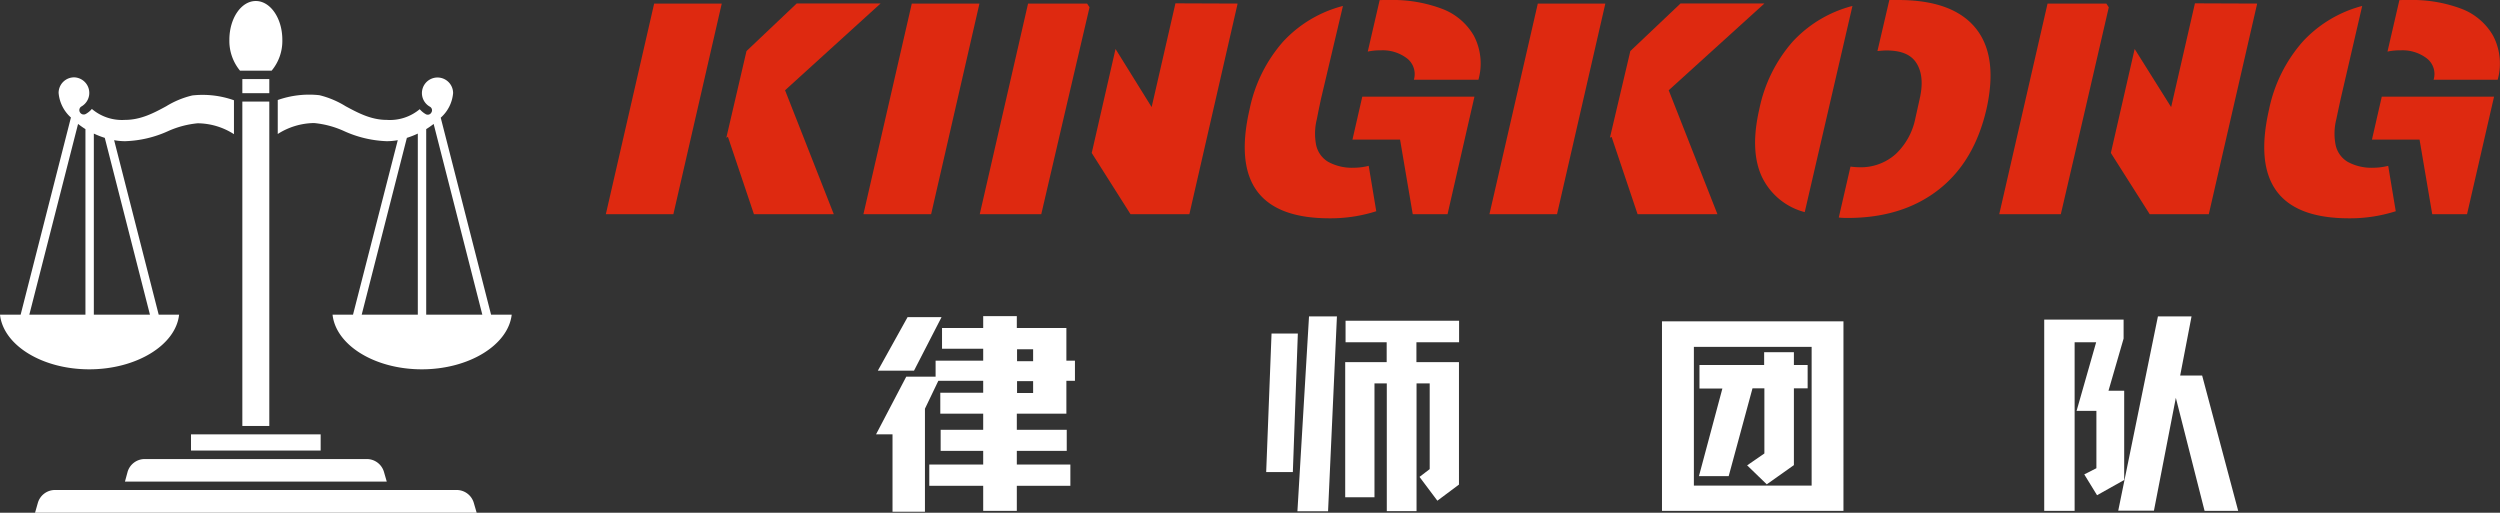
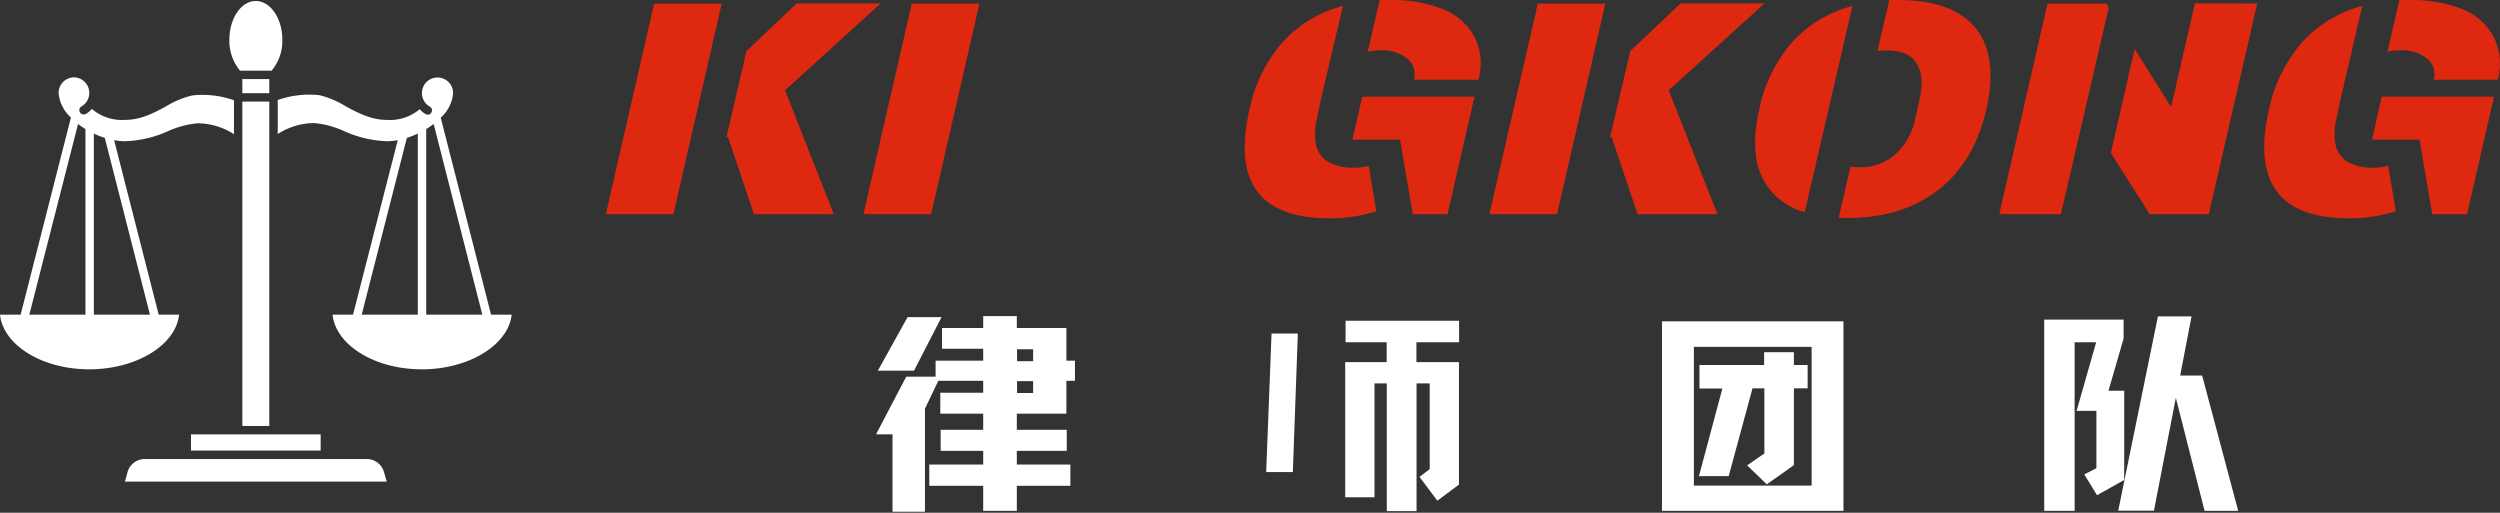
<svg xmlns="http://www.w3.org/2000/svg" viewBox="0 0 420.16 86.17">
  <rect x="0" y="0" width="420.16" height="86.17" fill="#333333" stroke="none" />
  <defs>
    <style>
      .a {
        fill: none;
      }

      .b {
        clip-path: url(#a);
      }

      .c {
        fill: #fff;
      }

      .d {
        clip-path: url(#b);
      }

      .e {
        clip-path: url(#c);
      }

      .f {
        fill: #de2910;
      }
    </style>
    <clipPath id="a">
      <rect class="a" x="4.67" y="81.63" width="76" height="4.54" />
    </clipPath>
    <clipPath id="b">
      <rect class="a" x="38" y="0.17" width="10.67" height="12.13" />
    </clipPath>
    <clipPath id="c">
      <rect class="a" y="12.29" width="39.33" height="50.67" />
    </clipPath>
  </defs>
  <g class="b">
-     <path class="c" d="M76.74,82.35H9.25a3,3,0,0,0-2.89,2.17l-.47,1.65H80.11l-.48-1.65A3,3,0,0,0,76.74,82.35Z" />
-   </g>
+     </g>
  <path class="c" d="M40.73,13.29h4.53v2.37H40.73Z" />
  <g class="d">
    <path class="c" d="M45.65,11.88a7.8,7.8,0,0,0,1.8-5.2c0-3.59-2-6.51-4.46-6.51s-4.44,2.92-4.44,6.51a7.85,7.85,0,0,0,1.79,5.2Z" />
  </g>
  <path class="c" d="M40.73,17.07h4.53V71.59H40.73Z" />
  <path class="c" d="M24.29,77.15a3,3,0,0,0-2.84,2.13L21,80.94H65l-.48-1.66a3,3,0,0,0-2.85-2.13Z" />
  <path class="c" d="M40,73H32.1v2.72H53.89V73Z" />
  <g class="e">
    <path class="c" d="M30.1,52.88H26.67L19.18,23.56a10.5,10.5,0,0,0,1.84.17,18.79,18.79,0,0,0,7.2-1.68,15.75,15.75,0,0,1,5-1.33,11.45,11.45,0,0,1,6.1,1.83v-5.7a15.78,15.78,0,0,0-7-.81,15,15,0,0,0-4.39,1.82C25.83,19,23.66,20.15,21,20.15a7.82,7.82,0,0,1-5.56-1.84,3.82,3.82,0,0,1-1,.83.72.72,0,0,1-1-.26.71.71,0,0,1,.27-1A2.62,2.62,0,0,0,12.46,13a2.61,2.61,0,0,0-2.61,2.62,6.24,6.24,0,0,0,2.07,4.13L3.47,52.88H0c.55,5.13,7.08,9.19,15,9.19S29.55,58,30.1,52.88Zm-4.9,0H15.77V22.45a15.25,15.25,0,0,0,1.84.72ZM14.36,21.7V52.88H4.93l8.19-32.05C13.52,21.14,13.93,21.43,14.36,21.7Z" />
  </g>
  <path class="c" d="M82.53,52.88l-8.46-33.1a6.23,6.23,0,0,0,2.08-4.13,2.62,2.62,0,1,0-3.92,2.27.69.69,0,0,1,.26,1,.68.68,0,0,1-.95.26,3.86,3.86,0,0,1-1-.83A7.8,7.8,0,0,1,65,20.15c-2.63,0-4.8-1.16-6.9-2.29A15.18,15.18,0,0,0,53.68,16a15.85,15.85,0,0,0-7,.81v5.71a11.57,11.57,0,0,1,6.1-1.84,15.68,15.68,0,0,1,5,1.33A18.88,18.88,0,0,0,65,23.73a10.61,10.61,0,0,0,1.85-.17L59.33,52.88H55.89c.55,5.13,7.09,9.19,15,9.19S85.41,58,86,52.88ZM72.88,20.83l8.18,32.05H71.63V21.7A13.9,13.9,0,0,0,72.88,20.83Zm-2.66,1.62V52.88H60.79l7.59-29.71A14.63,14.63,0,0,0,70.22,22.45Z" />
  <path class="c" d="M157.24,63.3V60.61h8v-2h-6.92V55.13h6.92v-2h5.65v2h8.33v5.48h1.44V64h-1.44v5.52h-8.33v2.71h8.39v3.54h-8.39v2.3h9v3.58h-9v4.21h-5.65V81.65h-9.06V78.07h9.06v-2.3h-7.15V72.23h7.15V69.52h-7.21V66h7.21V64H157.7l-2.25,4.69V86H150V73h-2.77l5.08-9.7Zm1-10-4.63,9h-6.08l5-9Zm12.69,5.4v2h2.7v-2Zm2.7,5.35h-2.7v2h2.7Z" />
-   <path class="c" d="M233.05,60.86V57.52h-6.91V53.9h19.08v3.62h-7.17v3.34h7.15V81.44l-3.63,2.71-3-4,1.71-1.31V64.44h-2.21V85.9h-5V64.44H231V83.57h-4.92V60.86Zm-15,25.06L220,53.17h4.69L223.2,85.92Zm-5.25-6.58.9-23.29h4.42l-.84,23.29Z" />
+   <path class="c" d="M233.05,60.86V57.52h-6.91V53.9h19.08v3.62h-7.17v3.34h7.15V81.44l-3.63,2.71-3-4,1.71-1.31V64.44h-2.21V85.9h-5V64.44H231V83.57h-4.92V60.86Zm-15,25.06h4.69L223.2,85.92Zm-5.25-6.58.9-23.29h4.42l-.84,23.29Z" />
  <path class="c" d="M279.32,85.86V54h30.5V85.86ZM304.47,58.3H284.68V81.61h19.79Zm-15,7h-3.85V61.34h10.87V59.19h5v2.15h2.31v3.93h-2.31v12.9l-4.56,3.23-3.3-3.19,2.9-2V65.27h-2l-4,14.75h-5Z" />
  <path class="c" d="M352.33,78.69V69.05H349l3.29-11.53h-3.62V85.86h-5.11V53.71h13.34V56.9l-2.54,8.77H357v15l-4.56,2.56-2.15-3.5Zm14.08-15.58h3.69l6.06,22.75h-5.65l-4.83-19L362,85.82h-6l6.67-32.65h5.65Z" />
  <path class="f" d="M113.17,36H101.82L109.94.6H121.3ZM125.46,8.58l8.44-8H148L131.94,15.17,140.13,36H126.71l-4.37-13-.27.15Z" />
  <path class="f" d="M164.61.6,156.49,36H145.11L153.24.6Z" />
-   <path class="f" d="M208,.6,199.89,36H190l-6.52-10.29,4-17.48L193.55,18l4-17.44Zm-29,18.21-4,17.19H164.66L172.78.6h9.92l.41.63Z" />
  <path class="f" d="M222,16.67l-.39,1.85L221.32,20a10,10,0,0,0-.12,4.39,4.37,4.37,0,0,0,2,2.8,8.31,8.31,0,0,0,4.31,1,10.24,10.24,0,0,0,2.52-.32l1.27,7.63a25.26,25.26,0,0,1-7.85,1.19q-17.66,0-13.44-18.32A24.7,24.7,0,0,1,215.64,7,20.75,20.75,0,0,1,225.7,1ZM233.55,0a23.6,23.6,0,0,1,8.75,1.46A10.37,10.37,0,0,1,247.7,6a10.06,10.06,0,0,1,.77,7.4H237.62a3.34,3.34,0,0,0-1.13-3.57,6.71,6.71,0,0,0-4.42-1.37,9.88,9.88,0,0,0-2.2.21l2-8.65C232.24,0,232.8,0,233.55,0Zm3.88,36L235.3,23.46h-8l1.65-7.21H247.8L243.28,36Z" />
  <path class="f" d="M261.68,36H250.32L258.45.6H269.8ZM274,8.58l8.44-8h14.1L280.45,15.17,288.64,36H275.22l-4.37-13-.28.15Z" />
  <path class="f" d="M303.31,35.65a11.07,11.07,0,0,1-7.23-6q-2-4.38-.4-11.32A24.62,24.62,0,0,1,301.28,7a20.75,20.75,0,0,1,10.05-6ZM315.53,8.58l2-8.58H319q9.15,0,13,4.69t1.86,13.62q-2.06,8.94-8.13,13.63t-15.2,4.69a12.33,12.33,0,0,1-1.5-.07L311,28a13.91,13.91,0,0,0,1.48.11,8.77,8.77,0,0,0,6.11-2.21,11.24,11.24,0,0,0,3.31-6l.73-3.29c.58-2.51.4-4.51-.54-6S319.46,8.48,317,8.48C316.66,8.48,316.16,8.52,315.53,8.58Z" />
  <path class="f" d="M379.35.6,371.22,36h-9.93l-6.53-10.29,4-17.48L364.89,18l4-17.44Zm-29,18.21-4,17.19H336L344.12.6H354l.41.63Z" />
  <path class="f" d="M393.37,16.67l-.4,1.85L392.66,20a9.85,9.85,0,0,0-.12,4.39,4.37,4.37,0,0,0,2,2.8,8.31,8.31,0,0,0,4.31,1,10.3,10.3,0,0,0,2.52-.32l1.27,7.63a25.26,25.26,0,0,1-7.85,1.19q-17.65,0-13.44-18.32A24.79,24.79,0,0,1,387,7,20.78,20.78,0,0,1,397,1ZM404.89,0a23.6,23.6,0,0,1,8.75,1.46A10.37,10.37,0,0,1,419,6a10.1,10.1,0,0,1,.77,7.4H409a3.31,3.31,0,0,0-1.12-3.57,6.71,6.71,0,0,0-4.42-1.37,10,10,0,0,0-2.21.21l2-8.65C403.58,0,404.14,0,404.89,0Zm3.88,36-2.13-12.54h-8l1.65-7.21h18.87L414.62,36Z" />
</svg>